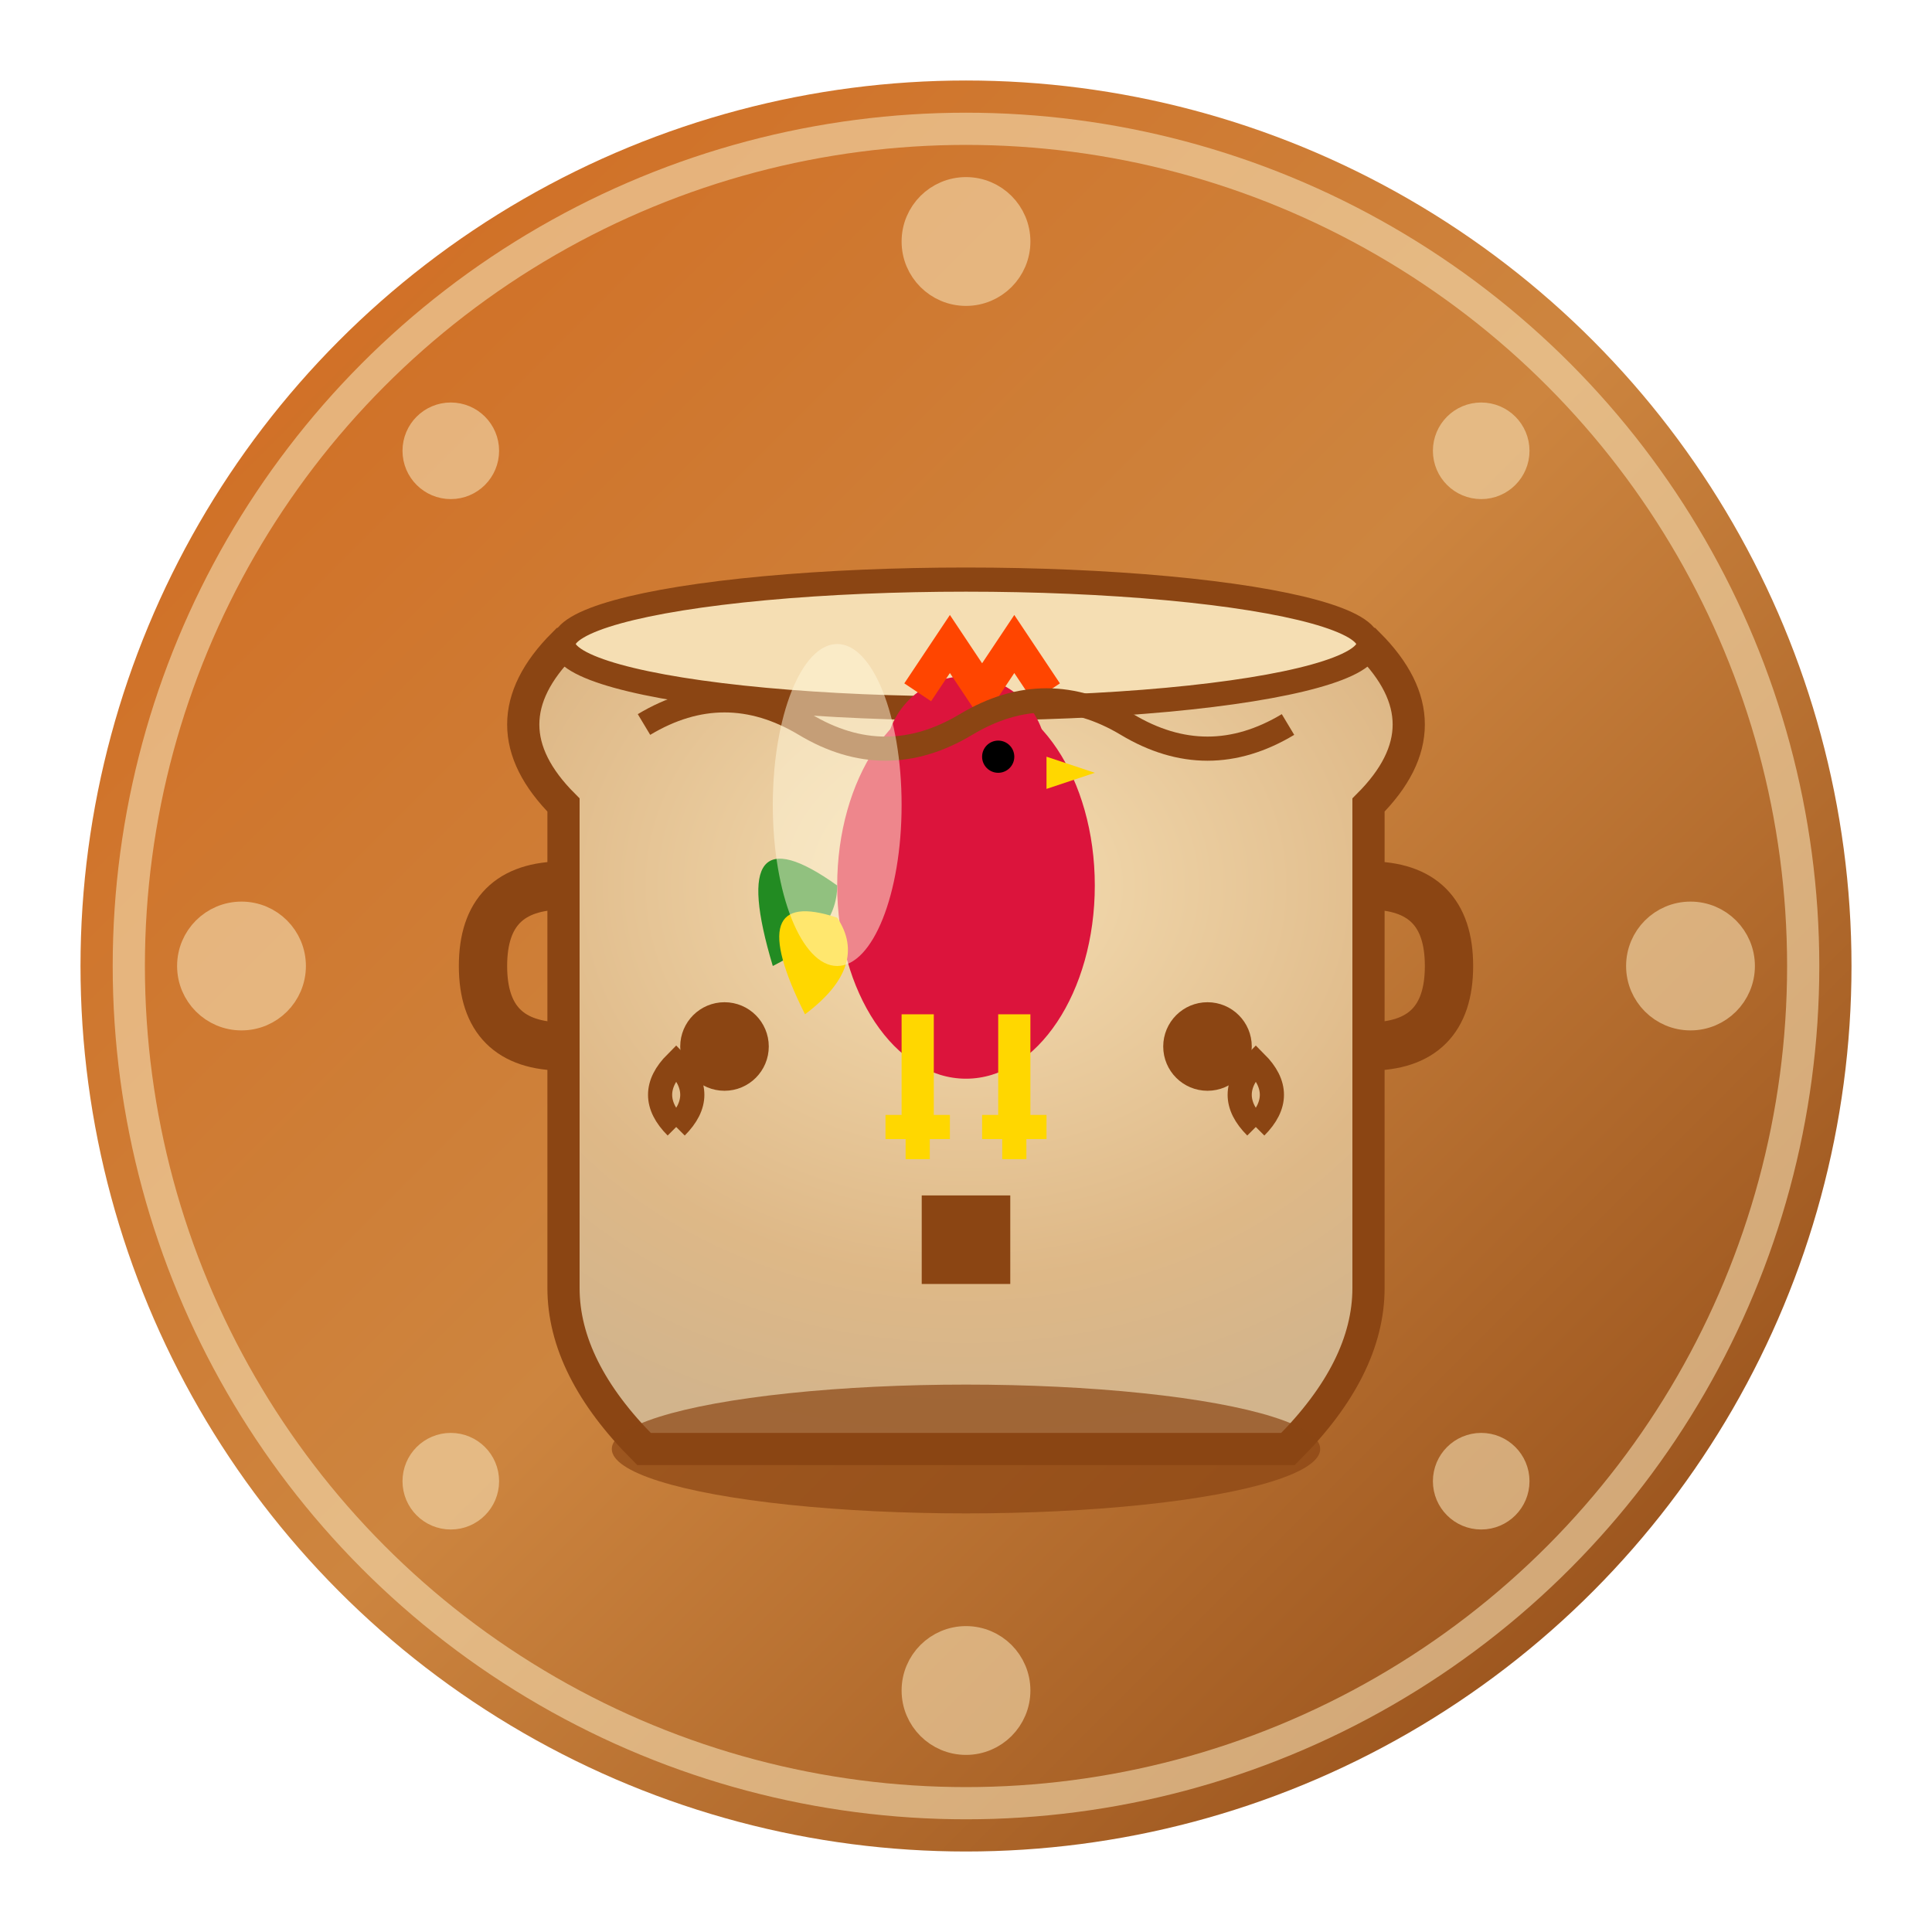
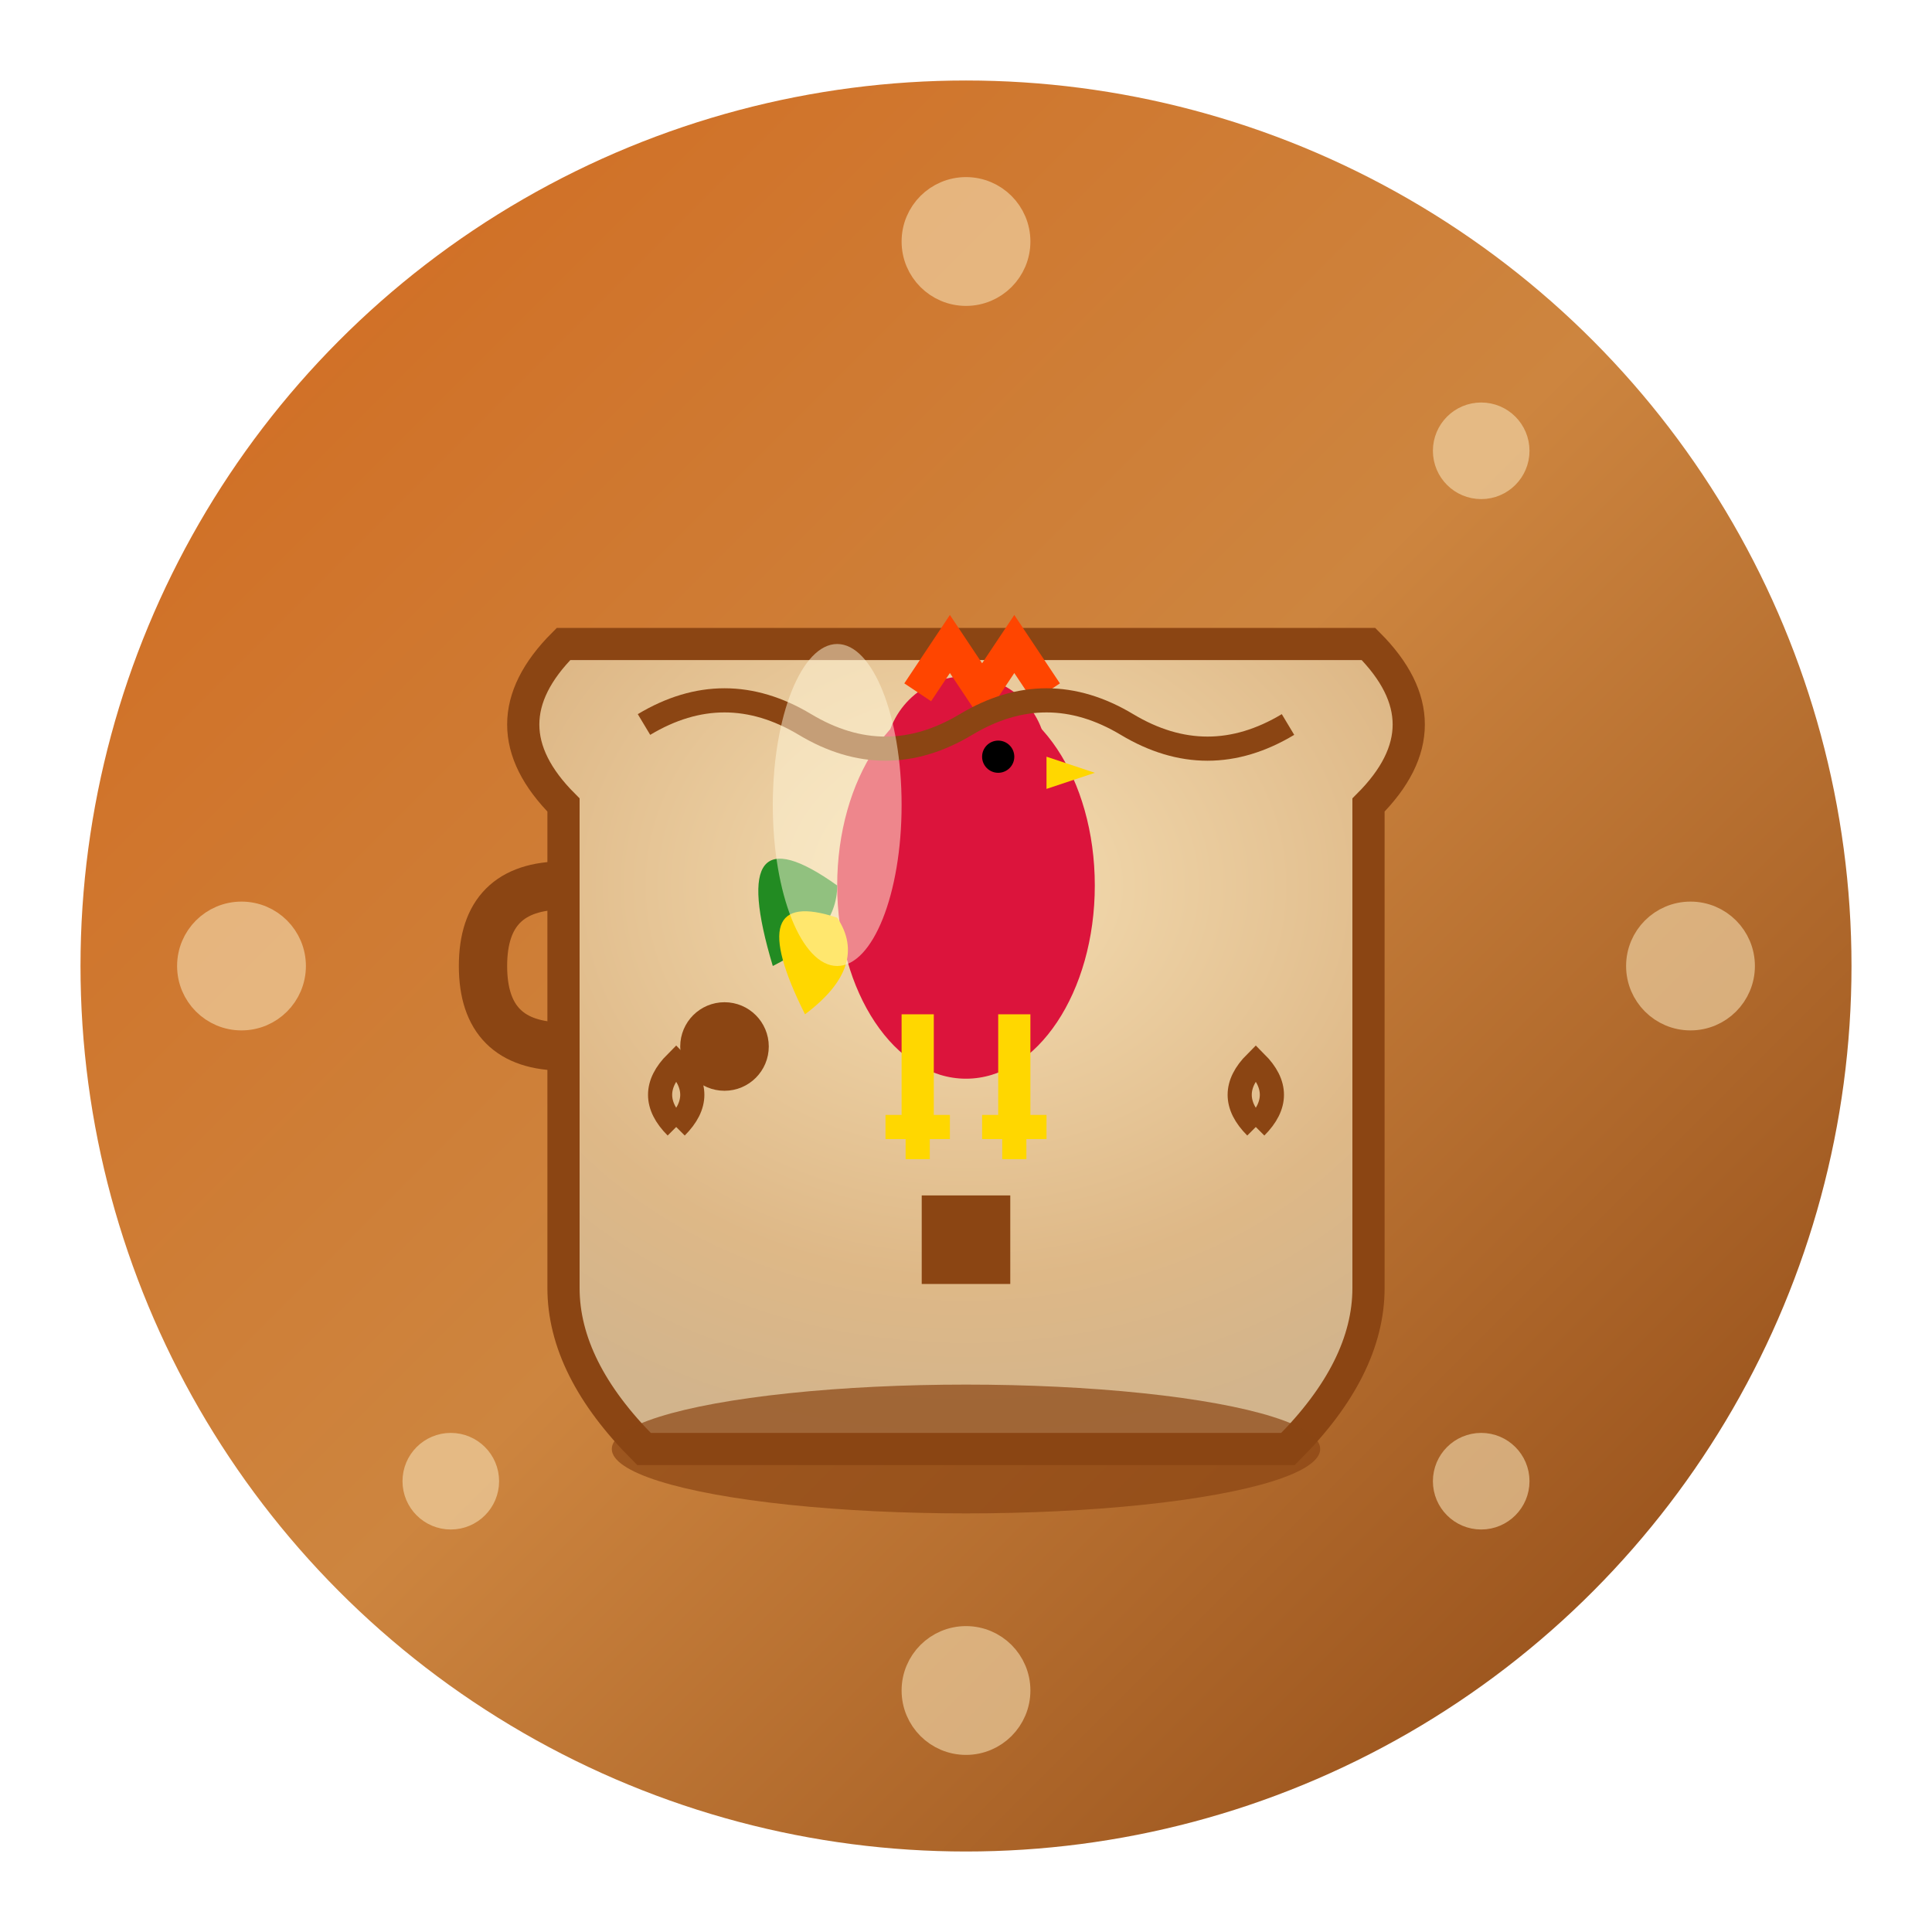
<svg xmlns="http://www.w3.org/2000/svg" viewBox="0 0 120 120" width="120" height="120">
  <defs>
    <linearGradient id="ceramicGradient" x1="0%" y1="0%" x2="100%" y2="100%">
      <stop offset="0%" style="stop-color:#D2691E;stop-opacity:1" />
      <stop offset="50%" style="stop-color:#CD853F;stop-opacity:1" />
      <stop offset="100%" style="stop-color:#8B4513;stop-opacity:1" />
    </linearGradient>
    <radialGradient id="potGradient" cx="50%" cy="30%" r="70%">
      <stop offset="0%" style="stop-color:#F5DEB3;stop-opacity:1" />
      <stop offset="70%" style="stop-color:#DEB887;stop-opacity:1" />
      <stop offset="100%" style="stop-color:#D2B48C;stop-opacity:1" />
    </radialGradient>
    <filter id="earthyShadow" x="-20%" y="-20%" width="140%" height="140%">
      <dropShadow dx="3" dy="3" stdDeviation="3" flood-color="#654321" flood-opacity="0.4" />
    </filter>
  </defs>
  <circle cx="60" cy="60" r="55" fill="url(#ceramicGradient)" filter="url(#earthyShadow)" />
  <g transform="translate(60,60)">
    <path d="M-25 -10 Q-30 -15 -25 -20 L25 -20 Q30 -15 25 -10 L25 20 Q25 25 20 30 L-20 30 Q-25 25 -25 20 Z" fill="url(#potGradient)" stroke="#8B4513" stroke-width="2" />
-     <ellipse cx="0" cy="-20" rx="25" ry="4" fill="#F5DEB3" stroke="#8B4513" stroke-width="1.5" />
    <g transform="translate(0,-5)">
      <ellipse cx="0" cy="0" rx="8" ry="12" fill="#DC143C" />
      <circle cx="0" cy="-8" r="5" fill="#DC143C" />
      <path d="M-3 -12 L-1 -15 L1 -12 L3 -15 L5 -12" stroke="#FF4500" stroke-width="2" fill="none" />
      <path d="M5 -8 L8 -7 L5 -6" fill="#FFD700" />
      <circle cx="2" cy="-8" r="1" fill="#000" />
      <path d="M-8 0 Q-15 -5 -12 5 Q-8 3 -8 0" fill="#228B22" />
      <path d="M-8 2 Q-14 0 -10 8 Q-6 5 -8 2" fill="#FFD700" />
      <line x1="-3" y1="8" x2="-3" y2="15" stroke="#FFD700" stroke-width="2" />
      <line x1="3" y1="8" x2="3" y2="15" stroke="#FFD700" stroke-width="2" />
      <path d="M-5 15 L-1 15 M-3 15 L-3 17" stroke="#FFD700" stroke-width="1.5" fill="none" />
      <path d="M1 15 L5 15 M3 15 L3 17" stroke="#FFD700" stroke-width="1.5" fill="none" />
    </g>
    <g stroke="#8B4513" stroke-width="1.5" fill="none">
      <path d="M-20 -15 Q-15 -18 -10 -15 Q-5 -12 0 -15 Q5 -18 10 -15 Q15 -12 20 -15" />
      <g fill="#8B4513">
        <circle cx="-15" cy="5" r="2" />
-         <circle cx="15" cy="5" r="2" />
        <rect x="-2" y="15" width="4" height="4" />
      </g>
      <path d="M-18 10 Q-20 8 -18 6 Q-16 8 -18 10" />
      <path d="M18 10 Q20 8 18 6 Q16 8 18 10" />
    </g>
    <path d="M-25 -5 Q-30 -5 -30 0 Q-30 5 -25 5" stroke="#8B4513" stroke-width="3" fill="none" />
-     <path d="M25 -5 Q30 -5 30 0 Q30 5 25 5" stroke="#8B4513" stroke-width="3" fill="none" />
    <ellipse cx="0" cy="30" rx="22" ry="4" fill="#8B4513" opacity="0.7" />
    <ellipse cx="-8" cy="-10" rx="4" ry="10" fill="#FFF8DC" opacity="0.5" />
  </g>
  <g stroke="#F5DEB3" stroke-width="2" fill="none" opacity="0.6">
-     <circle cx="60" cy="60" r="52" />
    <g transform="translate(60,60)">
      <circle cx="0" cy="-45" r="3" fill="#F5DEB3" />
      <circle cx="32" cy="-32" r="2" fill="#F5DEB3" />
      <circle cx="45" cy="0" r="3" fill="#F5DEB3" />
      <circle cx="32" cy="32" r="2" fill="#F5DEB3" />
      <circle cx="0" cy="45" r="3" fill="#F5DEB3" />
      <circle cx="-32" cy="32" r="2" fill="#F5DEB3" />
      <circle cx="-45" cy="0" r="3" fill="#F5DEB3" />
-       <circle cx="-32" cy="-32" r="2" fill="#F5DEB3" />
    </g>
  </g>
</svg>